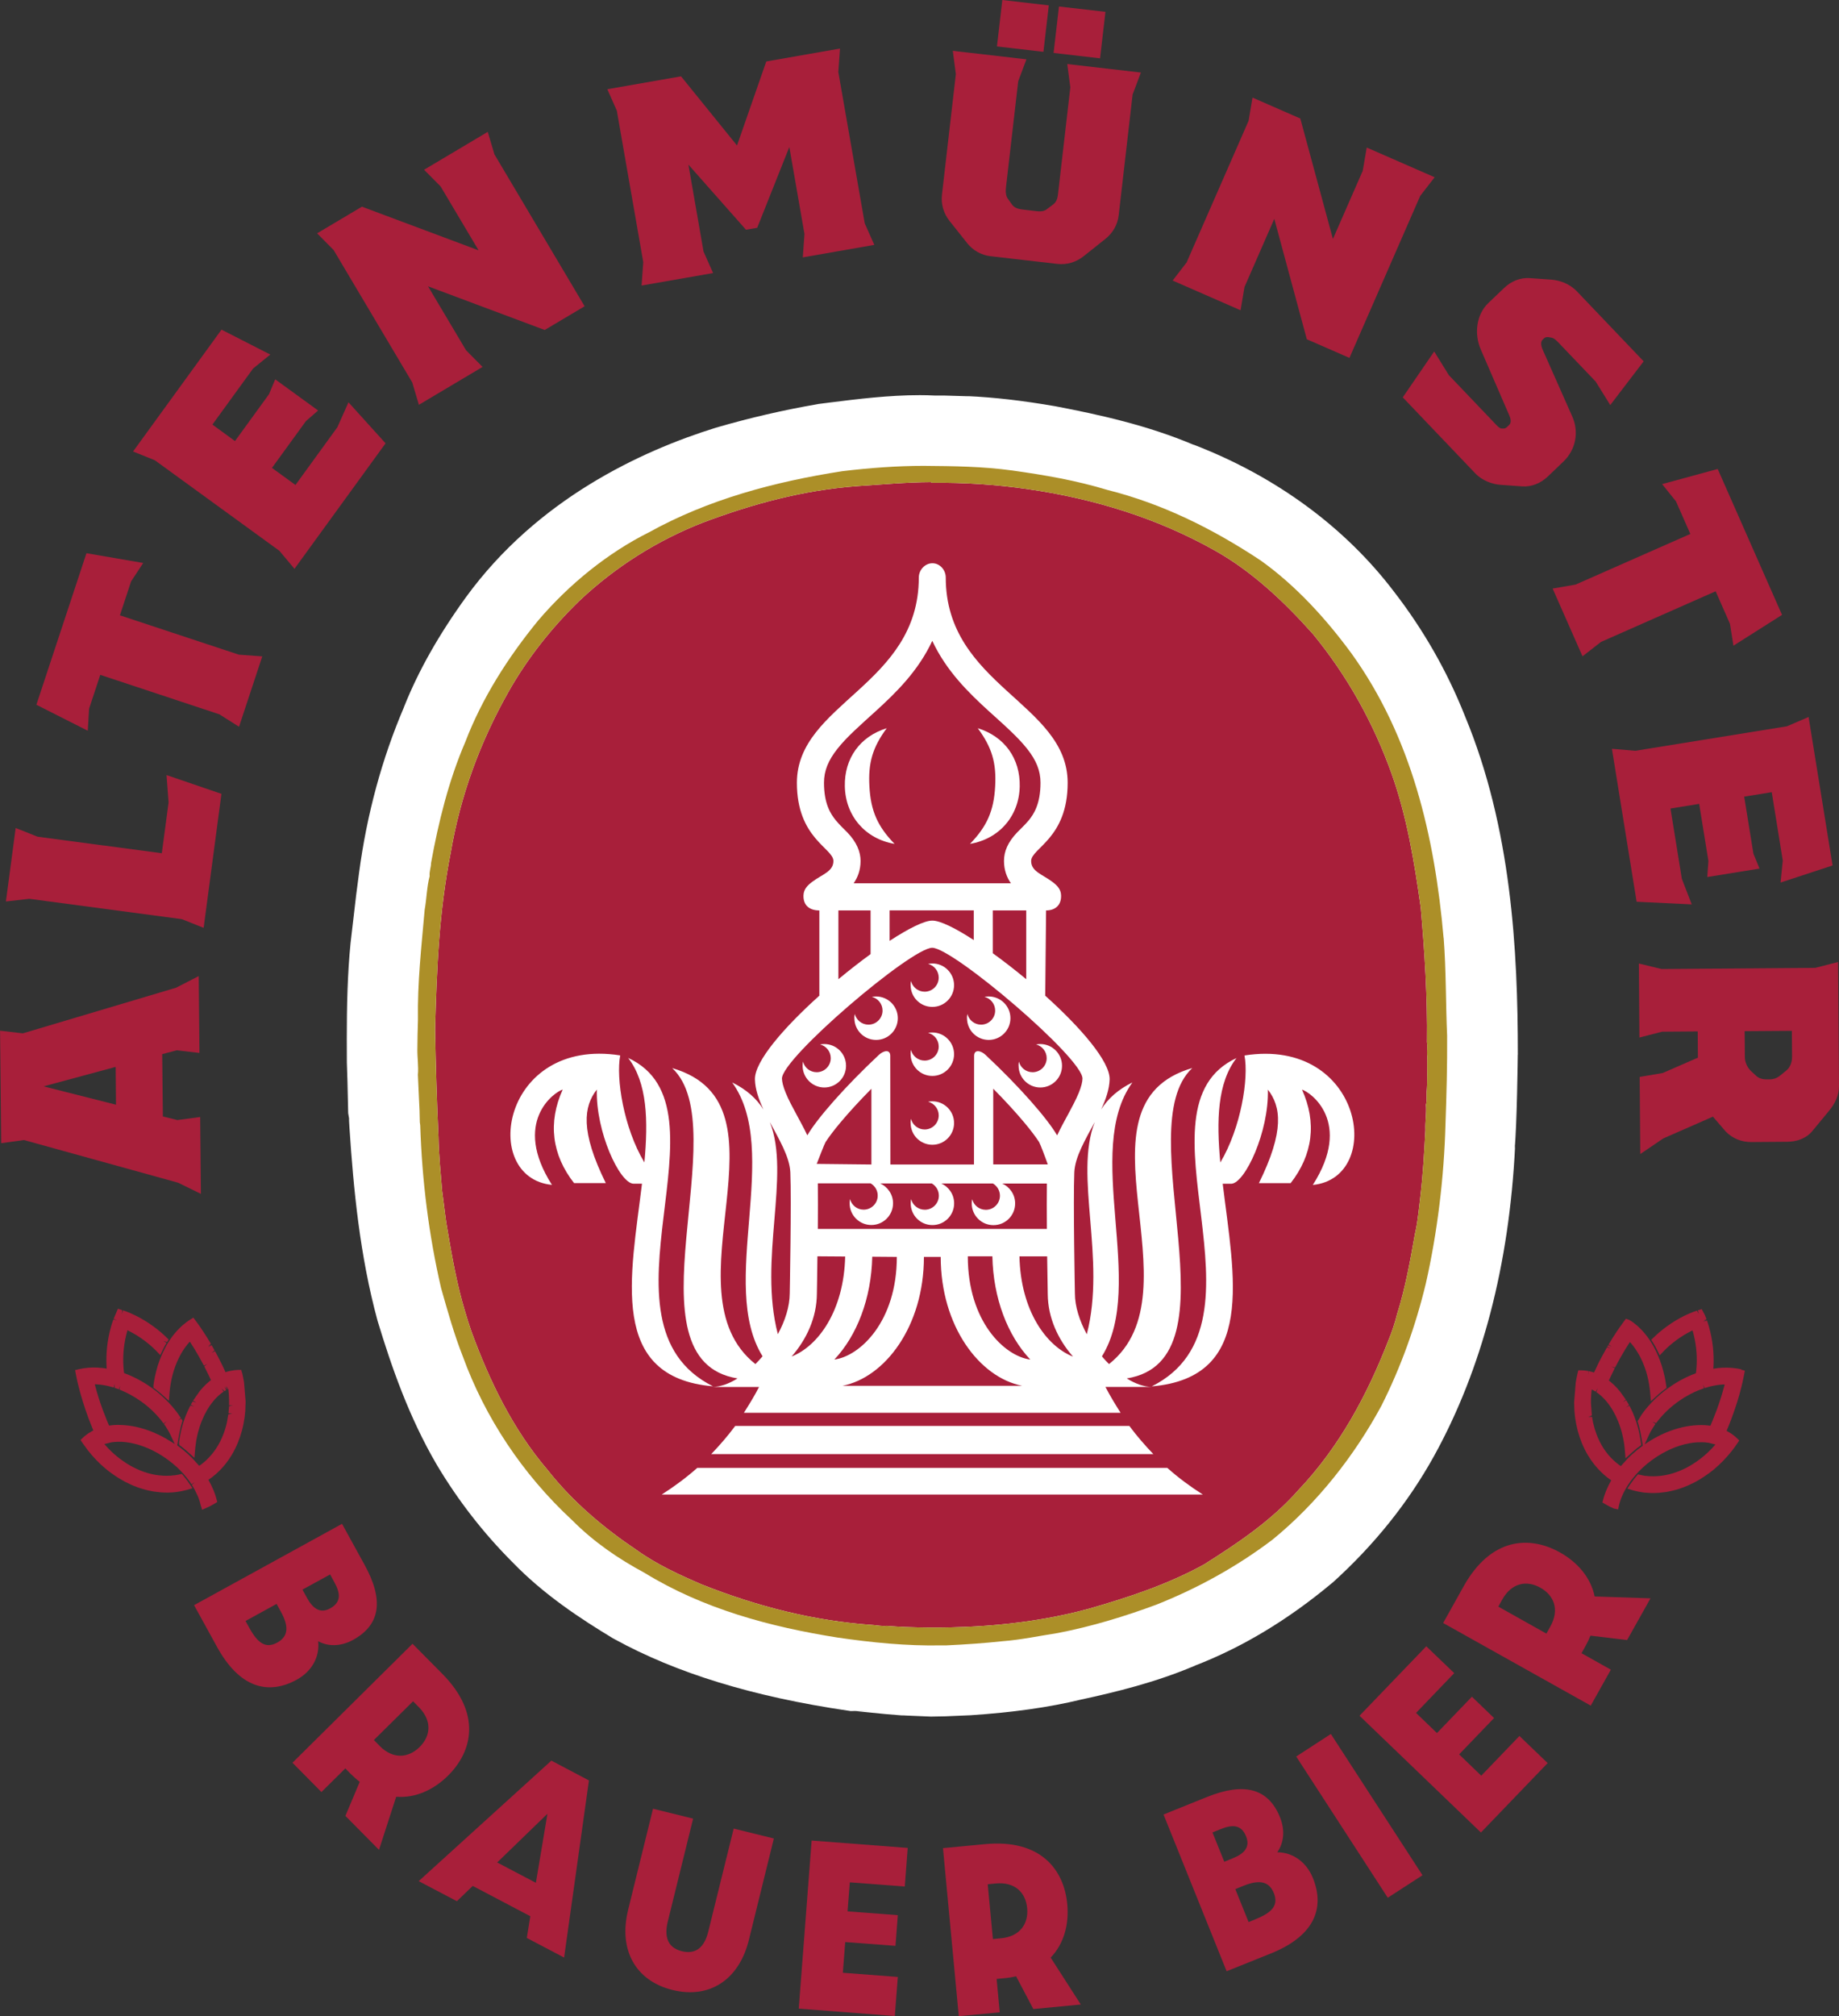
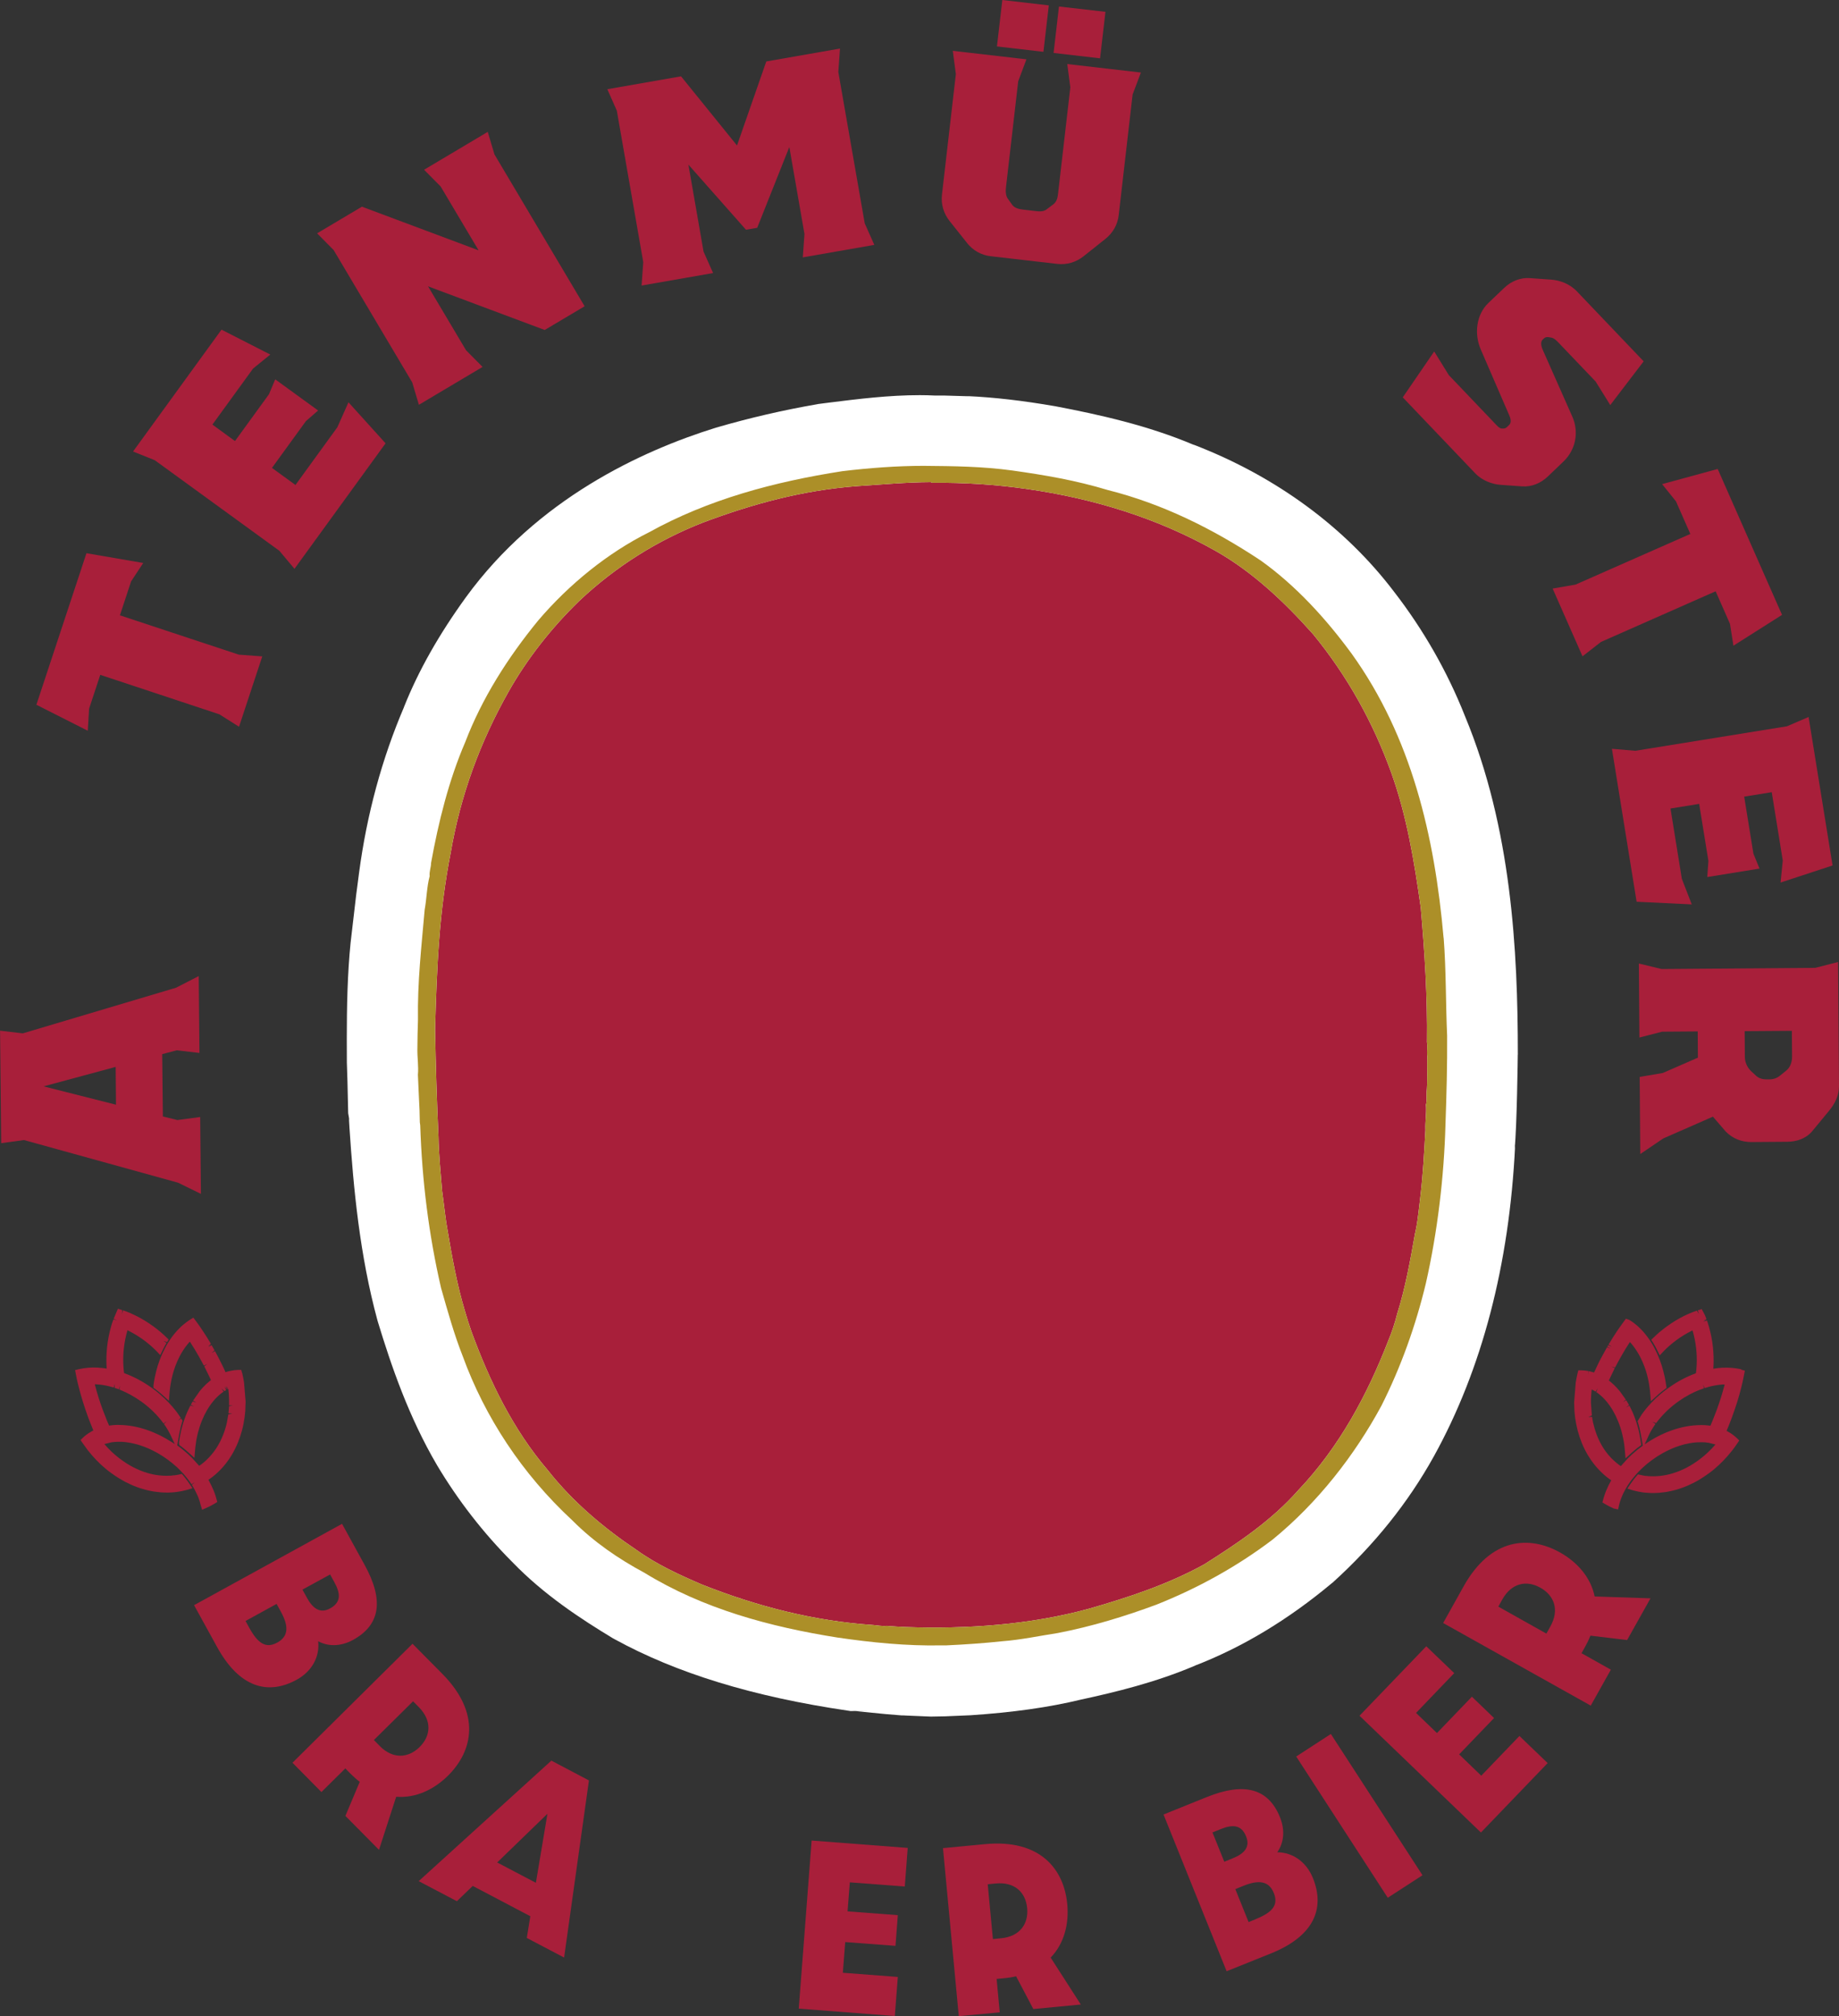
<svg xmlns="http://www.w3.org/2000/svg" id="Ebene_1" version="1.1" viewBox="0 0 276.97 303.49">
  <rect x="0" y="0" width="276.97" height="303.49" fill="#333333" stroke="none" />
  <defs>
    <style>
      .st0 {
        fill: #a81f3a;
      }

      .st1 {
        fill: #ac8f28;
      }

      .st2 {
        fill: #fff;
      }
    </style>
  </defs>
  <path class="st0" d="M30.04,158.49l-3.43-.4-2.18.58.1,9.38,2.19.54,3.43-.46.11,11.57-3.44-1.68-23.21-6.42-3.43.47-.17-16.93,3.43.4,23.08-6.87,3.41-1.75.11,11.57ZM17.42,160.59l-10.86,2.93,10.91,2.76-.05-5.7Z" />
-   <path class="st0" d="M25.07,116.66l8.28,2.83-2.68,20.17-3.29-1.31-22.97-3.06-3.52.4,1.47-11.06,3.29,1.31,18.72,2.49,1.02-7.65-.31-4.11Z" />
-   <path class="st0" d="M33.01,107.51l-17.91-5.93-1.68,5.09-.2,3.32-7.74-3.91,7.54-22.81,8.55,1.47-1.83,2.78-1.68,5.1,17.91,5.92,3.53.26-3.5,10.59-2.99-1.89Z" />
+   <path class="st0" d="M33.01,107.51l-17.91-5.93-1.68,5.09-.2,3.32-7.74-3.91,7.54-22.81,8.55,1.47-1.83,2.78-1.68,5.1,17.91,5.92,3.53.26-3.5,10.59-2.99-1.89" />
  <path class="st0" d="M52.48,60.55l5.59,6.18-13.72,18.89-2.27-2.71-18.76-13.63-3.28-1.32,13.32-18.34,7.35,3.75-2.59,2.1-6.13,8.44,3.4,2.48,5.12-7.05.94-2.24,6.46,4.69-1.83,1.59-5.12,7.05,3.54,2.57,6.31-8.69,1.68-3.77Z" />
  <path class="st0" d="M62.08,57.55l-11.83-19.91-2.49-2.52,6.75-4.01,17.57,6.57-5.72-9.62-2.49-2.51,9.59-5.7,1.01,3.39,13.58,22.86-6.01,3.57-17.57-6.57,5.72,9.62,2.49,2.51-9.59,5.7-1.01-3.39Z" />
  <path class="st0" d="M130.24,33.63l1.44,3.23-10.77,1.88.25-3.52-2.28-13.09-4.84,12.16-1.69.29-8.67-9.8,2.28,13.09,1.44,3.23-10.77,1.88.25-3.52-3.98-22.8-1.43-3.23,11.1-1.94,8.43,10.41,4.41-12.65,11.1-1.94-.25,3.53,3.98,22.8Z" />
  <path class="st0" d="M145.62,36.54l-2.61-3.28c-.9-1.14-1.31-2.53-1.14-3.98l2.09-18.12-.46-3.51,11.09,1.28-1.24,3.31-1.84,15.95c-.08.64-.03,1.34.31,1.76l.67.94c.42.48,1.05.6,1.7.67l1.79.21c.55.07,1.24.1,1.68-.28l1-.75c.52-.41.63-1.01.7-1.64l1.84-15.95-.46-3.51,11.09,1.28-1.25,3.31-2.09,18.13c-.16,1.45-.88,2.71-2.02,3.61l-3.28,2.61c-1.14.9-2.53,1.31-3.98,1.14l-9.98-1.15c-1.45-.16-2.71-.88-3.61-2.02ZM157.96.81l-.81,6.99-7-.81.81-6.99,7,.81ZM166.49,1.79l-.81,6.99-7-.81.81-6.99,7,.8Z" />
-   <path class="st0" d="M178.75,39.42l9.3-21.24.59-3.49,7.2,3.15,4.91,18.13,4.49-10.26.6-3.5,10.23,4.47-2.17,2.8-10.66,24.39-6.42-2.8-4.9-18.13-4.49,10.27-.59,3.49-10.23-4.47,2.16-2.8Z" />
  <path class="st0" d="M216.02,52.93l2.19,3.54,7.13,7.47c.3.31.53.55.84.56h.3c.18.01.37-.1.55-.28l.25-.24c.25-.24.38-.66.03-1.46l-4.32-9.98c-.95-2.24-.7-5.14,1.18-6.94l2.36-2.25c1.08-1.04,2.46-1.58,3.85-1.49l3.24.23c1.27.09,2.77.61,3.87,1.76l10.06,10.54-5.03,6.58-2.2-3.54-5.15-5.39c-.51-.53-1.03-1.15-1.52-1.22l-.42-.07c-.27-.04-.51.01-.7.19l-.19.18c-.25.24-.35.75.03,1.58l4.41,9.95c1.07,2.36.55,5.04-1.31,6.82l-2.35,2.25c-1.09,1.04-2.46,1.58-3.85,1.49l-3.24-.23c-1.27-.09-2.78-.61-3.87-1.76l-10.89-11.41,4.73-6.9Z" />
  <path class="st0" d="M237.32,87.98l17.26-7.61-2.16-4.9-2.09-2.6,8.37-2.28,9.69,21.96-7.32,4.64-.52-3.29-2.16-4.9-17.26,7.62-2.79,2.17-4.5-10.2,3.48-.6Z" />
  <path class="st0" d="M254.81,136.13l-8.32-.4-3.72-23.02,3.52.3,22.85-3.69,3.25-1.4,3.61,22.35-7.83,2.57.33-3.31-1.66-10.29-4.15.67,1.39,8.59.92,2.24-7.87,1.27.17-2.42-1.39-8.59-4.32.7,1.71,10.58,1.49,3.84Z" />
  <path class="st0" d="M247.04,173.72l-.09-11.62,3.47-.59,5.3-2.31-.03-3.95-5.36.04-3.42.88-.08-11.14,3.43.83,23.14-.18,3.43-.88.14,18.65c.01,1.46-.62,2.7-1.56,3.82l-2.46,2.98c-.93,1.12-2.35,1.61-3.8,1.61l-5.4.04c-1.46.01-2.79-.53-3.82-1.56l-1.95-2.26-7.48,3.28-3.45,2.34ZM262.76,155.2l.03,3.86c0,.81.35,1.59.91,2.14l.82.76c.43.38.99.51,1.55.51h.42c.51,0,1.03-.14,1.5-.49l1.02-.82c.64-.52.9-1.33.89-2.15l-.03-3.85-7.11.05Z" />
  <path class="st0" d="M222.13,139.69c-1.46-16.75-5.29-32.93-15.05-46.52-4.16-5.67-9.11-11.11-14.87-15.24-7.8-5.17-16.05-9.27-25.07-11.54-5.27-1.59-10.14-2.42-15.57-3.19-4.97-.68-9.53-.72-14.56-.76-4.33,0-8.92.35-13.28.87-11.16,1.74-21.94,4.61-31.67,10.01-6.7,3.34-13.02,8.44-18.11,14.4-5,6.1-9.22,12.77-11.96,19.91-2.7,6.25-4.38,13.06-5.59,19.78,0,.73-.32,1.39-.23,2.15-.47,1.72-.49,3.72-.81,5.48-.54,6.09-1.2,11.87-1.1,18.02-.05,1.55-.1,3.19-.1,4.86-.02,1.25.22,2.83.09,4.13.07,1.93.19,3.95.27,5.92v.11l.04,1.75.07.49c.3,9.04,1.39,17.88,3.42,26.62,1.08,3.77,2.12,7.53,3.54,11.14,3.62,9.94,9.73,19.27,17.94,26.86,3.53,3.56,7.58,6.31,11.8,8.58,9.58,5.89,20.56,8.86,31.66,10.61,5.44.8,11.24,1.39,17,1.27h.79c3.03-.14,6.18-.35,9.12-.67,3.12-.24,6.06-.88,9.1-1.35,5.52-1.07,10.91-2.7,16.13-4.64,6.67-2.65,13.1-6.17,18.99-10.63,7.41-6.05,13.47-13.83,17.83-21.92,3.19-6.33,5.59-13.06,7.26-19.97,1.92-8.43,2.98-17.46,3.22-26.02.17-4.85.31-9.81.27-14.53-.24-5.19-.15-10.6-.57-15.98Z" />
  <path class="st2" d="M228.6,158.74c0-15.69-.95-34.09-7.97-50.97-2.64-6.67-6.25-12.99-10.68-18.71-7.36-9.69-17.78-17.35-30.11-22.1h0-.01s-.03,0-.03,0h0s-.12-.05-.12-.05h-.01c-6.85-2.88-14.01-4.48-20.72-5.76-4.99-.86-9.18-1.34-13.28-1.53h-.05l.41.03-3.74-.11h-1.43c-.79-.04-1.56-.06-2.34-.06-4.67,0-9.26.57-13.72,1.13l-1.56.2-.14.03c-5.14.89-10.13,2.04-15.26,3.53-11.3,3.51-26.9,10.74-37.67,25.53-4.11,5.68-7.15,11.07-9.31,16.48l-.04.11.02-.04c-3.31,7.73-5.59,16.11-6.76,24.91l-.44,3.37-.84,7.2c-.47,4.67-.57,9.6-.57,14.38,0,1.22,0,2.44.01,3.62l.09,2.85.11,4.78.19,1.12-.06-.34v.35s.06,1.03.06,1.03c.61,9.23,1.55,19.23,4.23,29.07l.05.17c2,6.57,4.62,14.27,8.91,21.58,3.19,5.34,6.98,10.21,11.3,14.54,4.8,4.98,10.37,8.6,15.18,11.51l.1.05.1.06c9.38,5.15,20.91,8.69,35.23,10.79l.39.06.9-.02c.74.01,1.66.02,1.66.02h-1.89s4.66.46,4.66.46l2.33.19h.24s.59.03.59.03l3.58.15,2.16-.04,3.8-.16c6.34-.42,11.79-1.18,16.62-2.35,5.18-1.12,11.26-2.59,17.12-5.08l-.08.04.21-.09-.11.03c7.14-2.74,14.07-6.91,20.63-12.39l.09-.07.09-.07c6.25-5.65,11.37-12.03,15.23-18.99,7.25-13.1,11.37-28.84,12.24-46.75l-.07.42c.34-3.25.47-13.88.47-14.11v-.02ZM214.96,158.92c-.05,1.71.07,3.82-.11,5.64,0,.53.06,1.16-.09,1.73.11,1.31-.14,2.49-.08,3.81-.2,3.48-.35,6.52-.75,9.91-.22,1.68-.35,3.45-.7,5.13l-.12.55c-.72,4.07-1.45,8.16-2.68,12.06-.33,1.35-.81,2.77-1.33,4.02-3.15,8.11-7.34,15.98-13.57,22.54-4.09,4.63-9.17,8-14.19,11.17-5.47,3.01-11.34,4.95-17.39,6.68-8.82,2.4-18.3,3.07-27.59,2.74-.88-.05-1.9-.09-2.81-.18-.67.09-1.49-.09-2.12-.13-8.91-.6-17.54-2.84-25.74-6.1-3.39-1.46-6.78-3-9.85-5.21-4.82-3.23-9.57-7.21-13.28-11.92-5.36-6.25-8.83-13.51-11.58-21-.36-1.04-.67-2.04-.98-3.1-1.15-3.81-1.91-8.04-2.57-11.94-.33-1.72-.49-3.52-.74-5.29l-.1-.75c-.22-2.69-.5-5.5-.55-8.2-.25-5.25-.42-10.74-.51-16.13.25-9.31.61-17.76,2.35-26.6,1.48-8.69,4.47-16.73,8.72-24.25,2.79-4.93,6.45-9.59,10.65-13.66,5.55-5.23,11.86-9.14,18.61-11.78,7.43-2.79,15-4.87,23.25-5.49,3.74-.24,7.31-.58,11.08-.6l.21.1c4.81-.05,9.62.26,14.38.95,9.99,1.43,19.61,4.39,28.33,9.32,5.49,3.11,10.3,7.62,14.64,12.5,5.23,6.37,9.09,13.4,11.78,20.85,2.34,6.49,3.46,13.3,4.45,20.33.56,6.44,1.03,13.52.93,20.24.1.7-.02,1.4.03,2.04Z" />
  <path class="st1" d="M217.42,141.2c-1.35-15.41-4.86-30.3-13.85-42.81-3.83-5.22-8.38-10.23-13.69-14.02-7.18-4.76-14.76-8.53-23.07-10.62-4.85-1.46-9.33-2.22-14.33-2.93-4.57-.62-8.77-.66-13.39-.7-3.99,0-8.21.32-12.22.8-10.27,1.6-20.19,4.25-29.14,9.21-6.16,3.07-11.98,7.77-16.66,13.25-4.6,5.61-8.49,11.75-11,18.32-2.48,5.75-4.03,12.02-5.15,18.2,0,.67-.29,1.28-.21,1.98-.43,1.58-.45,3.42-.75,5.04-.49,5.6-1.1,10.92-1.01,16.58-.04,1.43-.09,2.94-.09,4.47-.02,1.15.2,2.6.08,3.8.07,1.78.17,3.64.25,5.45v.1l.04,1.61.06.45c.27,8.32,1.28,16.45,3.14,24.5.99,3.47,1.95,6.93,3.26,10.25,3.33,9.15,8.95,17.73,16.5,24.71,3.25,3.27,6.98,5.81,10.86,7.89,8.82,5.42,18.92,8.15,29.13,9.76,5.01.73,10.34,1.28,15.64,1.17h.73c2.79-.13,5.69-.33,8.4-.62,2.87-.22,5.58-.81,8.38-1.24,5.08-.98,10.04-2.49,14.84-4.27,6.14-2.44,12.05-5.67,17.48-9.78,6.82-5.56,12.39-12.73,16.41-20.17,2.93-5.82,5.15-12.02,6.68-18.38,1.76-7.76,2.75-16.07,2.96-23.94.16-4.46.28-9.03.25-13.37-.22-4.78-.14-9.76-.52-14.7ZM214.96,158.92c-.05,1.71.07,3.82-.11,5.64,0,.53.06,1.16-.09,1.73.11,1.31-.14,2.49-.08,3.81-.2,3.48-.35,6.52-.75,9.91-.22,1.68-.35,3.45-.7,5.13l-.12.55c-.72,4.07-1.45,8.16-2.68,12.06-.33,1.35-.81,2.77-1.33,4.02-3.15,8.11-7.34,15.98-13.57,22.54-4.09,4.63-9.17,8-14.19,11.17-5.47,3.01-11.34,4.95-17.39,6.68-8.82,2.4-18.3,3.07-27.59,2.74-.88-.05-1.9-.09-2.81-.18-.67.09-1.49-.09-2.12-.13-8.91-.6-17.54-2.84-25.74-6.1-3.39-1.46-6.78-3-9.85-5.21-4.82-3.23-9.57-7.21-13.28-11.92-5.36-6.25-8.83-13.51-11.58-21-.36-1.04-.67-2.04-.98-3.1-1.15-3.81-1.91-8.04-2.57-11.94-.33-1.72-.49-3.52-.74-5.29l-.1-.75c-.22-2.69-.5-5.5-.55-8.2-.25-5.25-.42-10.74-.51-16.13.25-9.31.61-17.76,2.35-26.6,1.48-8.69,4.47-16.73,8.72-24.25,2.79-4.93,6.45-9.59,10.65-13.66,5.55-5.23,11.86-9.14,18.61-11.78,7.43-2.79,15-4.87,23.25-5.49,3.74-.24,7.31-.58,11.08-.6l.21.1c4.81-.05,9.62.26,14.38.95,9.99,1.43,19.61,4.39,28.33,9.32,5.49,3.11,10.3,7.62,14.64,12.5,5.23,6.37,9.09,13.4,11.78,20.85,2.34,6.49,3.46,13.3,4.45,20.33.56,6.44,1.03,13.52.93,20.24.1.7-.02,1.4.03,2.04Z" />
-   <path class="st2" d="M186.25,159.23c-2.92,3.73-3.05,9.47-2.46,15.75,3.11-5.2,4.3-12.68,3.64-16.11,17.87-2.8,21.2,18.41,10.29,19.49,6.05-9.47-.36-13.99-1.63-14.35,2.26,4.96,1.62,9.83-1.71,14.08h-4.78c3.88-7.85,3.33-11.55,1.35-14.08.18,6.31-3.43,14.08-5.5,14.17h-1.3c1.68,13.91,5.14,29.15-10.69,30.5,19.13-9.57-3.52-41.95,12.81-49.44ZM119.21,204.19c4.04-1.58,7.89-6.92,8.08-15.06l-4.18-.03c-.03,2.92-.07,5.23-.08,5.61-.02,3.62-1.55,6.89-3.82,9.49ZM131.37,189.16c-.14,6.32-2.32,11.9-5.71,15.48,3.86-.51,9.41-5.72,9.41-15.45l-3.7-.03ZM123.01,175.19l8.23.09v-11.4c-1.81,1.83-3.41,3.58-4.69,5.11-.93,1.11-1.68,2.1-2.21,2.91-.16.25-.96,2.34-1.34,3.3ZM159.22,170.89c.49-1.04,1.07-2.12,1.66-3.19.57-1.06,1.15-2.13,1.59-3.2.39-.96.55-1.65.56-2.14.09-3.05-19.47-19.7-22.63-19.7s-22.71,16.65-22.63,19.7c.02.49.17,1.18.57,2.14.43,1.07,1.02,2.14,1.59,3.2.58,1.08,1.17,2.15,1.66,3.19,1.49-2.55,5.65-7.31,10.78-12.11.7-.65,1.67-.86,1.71.09l.02,16.41h12.59l.02-16.41c.05-.95,1.02-.74,1.72-.09,5.13,4.8,9.29,9.56,10.78,12.11ZM157.81,175.28c-.36-1.04-1.16-3.14-1.32-3.39-.53-.81-1.28-1.8-2.21-2.91-1.28-1.53-2.88-3.28-4.69-5.11v11.4h8.22ZM157.67,185.01c-.02-2.49-.03-4.99,0-6.86h-6.73c1.15.51,1.95,1.66,1.95,2.99,0,1.81-1.46,3.27-3.27,3.27s-3.27-1.46-3.27-3.27c0-.22.03-.43.07-.64.23.92,1.06,1.6,2.06,1.6,1.17,0,2.12-.95,2.12-2.12,0-.79-.43-1.47-1.06-1.84h-7.78c1.15.51,1.94,1.66,1.94,2.99,0,1.81-1.46,3.27-3.27,3.27s-3.27-1.46-3.27-3.27c0-.22.02-.43.06-.64.23.92,1.07,1.6,2.06,1.6,1.17,0,2.12-.95,2.12-2.12,0-.79-.43-1.47-1.07-1.84h-7.78c1.15.51,1.95,1.66,1.95,2.99,0,1.81-1.47,3.27-3.27,3.27s-3.27-1.46-3.27-3.27c0-.22.02-.43.06-.64.23.92,1.06,1.6,2.05,1.6,1.17,0,2.12-.95,2.12-2.12,0-.79-.43-1.47-1.07-1.84h-7.95c.03,1.87.02,4.37,0,6.86h34.51ZM153.54,189.1c.17,8.16,4.03,13.51,8.07,15.1-2.26-2.58-3.78-5.83-3.81-9.42,0,0-.05-2.48-.09-5.67h-4.17ZM155.17,204.64c-3.4-3.59-5.58-9.2-5.71-15.54h-3.7c0,9.82,5.54,15.04,9.41,15.54ZM152.25,132.95c-.59-.85-1.04-1.95-1.04-3.36s.56-2.81,1.99-4.3c.46-.49,1.09-1.04,1.71-1.78.83-1,1.8-2.56,1.8-5.69,0-1.82-.65-3.38-1.99-5.08-.69-.88-1.54-1.77-2.55-2.73-1.05-1.01-2.18-2-3.31-3.03-2.94-2.68-6.33-5.97-8.45-10.52-2.12,4.55-5.51,7.84-8.45,10.52-1.13,1.03-2.25,2.02-3.31,3.03-1.01.96-1.86,1.85-2.55,2.73-1.34,1.7-2,3.26-2,5.08,0,3.13.97,4.68,1.81,5.69.61.74,1.24,1.3,1.7,1.78,1.44,1.49,2,2.96,2,4.3,0,1.41-.45,2.51-1.04,3.36h23.68ZM131.12,143.61v-6.57h-4.85v10.35c1.63-1.35,3.27-2.63,4.85-3.78ZM146.66,141.5v-4.47h-12.68v4.59c2.85-1.86,5.22-3.05,6.43-3.05s3.48,1.13,6.25,2.93ZM154.56,147.39v-10.35h-5.04v6.44c1.64,1.18,3.35,2.51,5.04,3.91ZM126.89,208.59h27.05c-6.41-1.26-12.26-8.96-12.26-19.4h-2.53c0,10.44-5.86,18.14-12.26,19.4ZM115.95,168.89c3.16,8.03-1.75,20.6,1.2,31.93,1.1-2.02,1.78-4.16,1.79-6.13,0,0,.27-13.98.09-18.22-.1-2.34-1.68-4.94-3.08-7.58ZM163.68,200.83c2.95-11.33-1.96-23.9,1.2-31.94-1.41,2.64-2.98,5.23-3.08,7.58-.18,4.24.09,18.22.09,18.22,0,1.97.7,4.12,1.79,6.14ZM170.55,162.93c-7.47,10.31,2.13,30.45-4.59,41.23.34.41.7.8,1.07,1.16,13.83-10.97-6.38-39.07,12.54-44.56-9.71,9.05,7.37,43.98-9.87,46.72,1.29.8,2.6,1.28,3.81,1.28h-7.02c.69,1.34,1.49,2.64,2.28,3.89h-56.73c.79-1.25,1.6-2.55,2.28-3.88h-7.03c1.21-.02,2.51-.49,3.79-1.29-17.19-2.76-.14-37.67-9.84-46.71,18.91,5.49-1.28,33.57,12.53,44.55.37-.37.73-.76,1.08-1.17-6.71-10.78,2.89-30.91-4.58-41.22,2.16,1.06,3.67,2.43,4.71,4.06-.71-1.51-1.24-3.03-1.28-4.5-.08-2.72,4.36-7.82,9.7-12.62v-12.83c-1.38,0-2.43-.67-2.39-2.25.03-.92.56-1.49,1.32-2.06,1.52-1.14,3.19-1.55,3.19-3.13,0-1.94-5.5-3.39-5.5-11.77,0-12,18.36-14.66,18.36-30.9,0-1.13.92-2.15,2.05-2.15s2.01,1.02,2.01,2.15c0,16.24,18.36,18.9,18.36,30.9,0,8.39-5.5,9.83-5.5,11.77,0,1.58,1.67,1.99,3.19,3.13.76.57,1.3,1.14,1.32,2.06.04,1.58-1.01,2.25-2.26,2.25l-.13,12.83c5.34,4.8,9.78,9.91,9.7,12.62-.05,1.48-.57,2.99-1.28,4.5,1.04-1.63,2.55-3,4.71-4.06ZM127.24,118.36c-.09-4.21,2.29-7.51,6.31-8.75-2.12,2.87-2.81,5.2-2.61,8.75.2,3.68,1.22,6.02,3.79,8.66-4.4-.74-7.4-4.2-7.49-8.66ZM153.58,118.36c-.09,4.46-3.08,7.92-7.49,8.66,2.57-2.65,3.59-4.98,3.79-8.66.2-3.56-.5-5.88-2.62-8.75,4.03,1.25,6.4,4.55,6.32,8.75ZM137.14,148.3c0-.22.02-.43.06-.64.23.92,1.07,1.61,2.06,1.61,1.17,0,2.12-.95,2.12-2.12,0-.99-.68-1.83-1.6-2.06.21-.04.42-.07.64-.07,1.81,0,3.27,1.47,3.27,3.27s-1.46,3.27-3.27,3.27-3.27-1.46-3.27-3.27ZM128.67,153.26c0-.21.02-.43.07-.64.23.92,1.06,1.61,2.06,1.61,1.17,0,2.12-.95,2.12-2.12,0-.99-.68-1.83-1.61-2.06.21-.04.42-.06.64-.06,1.81,0,3.27,1.47,3.27,3.27s-1.46,3.27-3.27,3.27-3.27-1.46-3.27-3.27ZM145.63,153.26c0-.21.02-.43.07-.64.23.92,1.06,1.61,2.06,1.61,1.17,0,2.12-.95,2.12-2.12,0-.99-.68-1.83-1.61-2.06.21-.04.43-.06.64-.06,1.81,0,3.27,1.47,3.27,3.27s-1.47,3.27-3.27,3.27-3.27-1.46-3.27-3.27ZM137.14,158.67c0-.22.02-.43.06-.64.23.92,1.07,1.61,2.06,1.61,1.17,0,2.12-.95,2.12-2.12,0-.99-.68-1.82-1.6-2.05.21-.04.42-.06.64-.06,1.81,0,3.27,1.47,3.27,3.27s-1.46,3.27-3.27,3.27-3.27-1.47-3.27-3.27ZM137.14,169.05c0-.22.02-.43.06-.65.23.92,1.07,1.61,2.06,1.61,1.17,0,2.12-.95,2.12-2.12,0-.99-.68-1.82-1.6-2.06.21-.04.42-.06.64-.06,1.81,0,3.27,1.46,3.27,3.27s-1.46,3.27-3.27,3.27-3.27-1.46-3.27-3.27ZM153.4,160.43c0-.22.02-.44.06-.64.23.92,1.06,1.6,2.06,1.6,1.17,0,2.12-.95,2.12-2.12,0-.99-.68-1.82-1.6-2.06.21-.04.42-.06.64-.06,1.81,0,3.27,1.46,3.27,3.27s-1.47,3.27-3.27,3.27-3.27-1.47-3.27-3.27ZM120.88,160.43c0-.22.02-.44.06-.64.23.92,1.06,1.6,2.06,1.6,1.17,0,2.12-.95,2.12-2.12,0-.99-.68-1.82-1.61-2.06.21-.04.43-.06.64-.06,1.81,0,3.27,1.46,3.27,3.27s-1.47,3.27-3.27,3.27-3.27-1.47-3.27-3.27ZM173.7,218.87h-66.58c1.27-1.33,2.51-2.75,3.61-4.24h59.36c1.1,1.49,2.34,2.91,3.61,4.24ZM181.16,224.96h-81.5c1.88-1.2,3.69-2.54,5.35-4.01h70.8c1.66,1.48,3.47,2.82,5.35,4.01ZM94.58,159.23c16.33,7.49-6.32,39.88,12.81,49.44-15.84-1.35-12.38-16.59-10.7-30.5h-1.3c-2.08-.09-5.68-7.85-5.5-14.17-1.98,2.53-2.53,6.22,1.35,14.08h-4.78c-3.33-4.24-3.97-9.11-1.71-14.08-1.26.36-7.67,4.87-1.62,14.35-10.92-1.08-7.58-22.29,10.28-19.49-.66,3.44.52,10.91,3.64,16.11.59-6.27.45-12.02-2.46-15.75Z" />
  <path class="st0" d="M51.51,229.36l3.41,6.2c2.91,5.29,2.38,9-1.73,11.27-1.92,1.05-3.82,1-5.27.21.26,2.39-.99,4.56-3.23,5.79-4.41,2.42-8.69,1.11-12.01-4.95l-3.45-6.27,22.28-12.24ZM37.53,244.99c1.28,2.33,2.48,3.21,4.23,2.25,1.73-.95,1.72-2.5.55-4.63l-.65-1.19-4.68,2.57.55,1ZM46.21,240.47c.93,1.7,2.04,2.44,3.52,1.62,1.63-.9,1.59-2.18.64-3.91l-.65-1.19-4.17,2.28.66,1.19Z" />
  <path class="st0" d="M62.14,247.43l4.47,4.51c5.9,5.96,4.61,11.62.86,15.34-2.13,2.1-4.88,3.4-7.8,3.17l-2.59,7.99-5.06-5.11,2.16-5.13c-.48-.36-.96-.79-1.44-1.27l-.73-.75-3.6,3.56-4.36-4.41,18.07-17.9ZM57.18,262.8c2.02,2.04,4.33,1.83,6.02.16,1.71-1.7,1.87-3.98-.12-6l-.87-.88-5.9,5.83.87.88Z" />
  <path class="st0" d="M63.07,283.14l19.97-18.13,5.66,2.98-3.74,26.66-5.62-2.95.53-3.27-8.67-4.56-2.39,2.3-5.75-3.02ZM80.71,283.4l1.74-10.39-7.57,7.33,5.83,3.06Z" />
-   <path class="st0" d="M94.59,287.51l3.76-15.26,6.04,1.49-3.81,15.47c-.51,2.07-.21,3.92,2.13,4.49,2.34.57,3.47-.92,3.97-2.99l3.82-15.47,6.05,1.49-3.76,15.26c-1.47,5.96-5.88,8.93-11.51,7.54-5.62-1.39-8.15-6.1-6.68-12.03Z" />
  <path class="st0" d="M122.24,277.04l14.47,1.11-.44,5.81-8.28-.63-.34,4.37,7.57.57-.35,4.62-7.57-.57-.36,4.62,8.28.63-.45,5.88-14.47-1.11,1.94-25.3Z" />
  <path class="st0" d="M142.03,278.18l6.32-.6c8.35-.79,11.9,3.8,12.39,9.04.28,2.98-.47,5.92-2.5,8.04l4.54,7.06-7.15.68-2.6-4.93c-.57.14-1.21.24-1.89.3l-1.04.1.47,5.03-6.17.57-2.38-25.3ZM150.76,291.75c2.85-.27,4.16-2.18,3.94-4.54-.23-2.39-1.89-3.97-4.71-3.71l-1.23.12.78,8.25,1.22-.12Z" />
  <path class="st0" d="M175.24,273.12l6.55-2.64c5.62-2.26,9.24-1.29,10.99,3.06.82,2.03.54,3.91-.41,5.26,2.41.03,4.41,1.52,5.37,3.89,1.88,4.67.07,8.77-6.35,11.35l-6.65,2.67-9.51-23.61ZM185.65,279.72c1.81-.73,2.66-1.74,2.02-3.31-.69-1.72-1.97-1.84-3.8-1.1l-1.26.51,1.78,4.41,1.26-.51ZM189.11,288.87c2.46-.99,3.49-2.07,2.74-3.93-.74-1.83-2.27-2.01-4.54-1.1l-1.26.51,2,4.96,1.06-.43Z" />
  <path class="st0" d="M195.22,264.39l5.22-3.39,13.8,21.26-5.23,3.39-13.79-21.26Z" />
  <path class="st0" d="M204.76,258.25l10.05-10.45,4.21,4.04-5.75,5.99,3.15,3.03,5.26-5.47,3.34,3.21-5.26,5.47,3.33,3.21,5.75-5.98,4.25,4.08-10.05,10.45-18.28-17.57Z" />
  <path class="st0" d="M217.35,244.3l3.1-5.55c4.1-7.32,9.9-7.65,14.51-5.07,2.61,1.46,4.62,3.75,5.21,6.62l8.41.28-3.52,6.28-5.53-.66c-.21.55-.5,1.14-.83,1.73l-.51.91,4.42,2.48-3.03,5.41-22.22-12.43ZM233.5,244.81c1.4-2.5.57-4.67-1.51-5.83-2.1-1.18-4.34-.7-5.73,1.77l-.6,1.08,7.24,4.06.6-1.08Z" />
  <g>
    <path class="st0" d="M36.45,206.65l-.11-.45h-.46c-.37.01-.74.05-1.11.13l-.1.02c-.1.02-.2.05-.34.08-.12.03-.25.07-.37.11-.04-.08-.07-.16-.11-.25l-.32-.69c-.2-.42-.41-.83-.66-1.31l-.49-.92-.51.28.44-.4-.44-.77-.49.3h0l.44-.4-.5.29.44-.4-.11-.19c-.35-.58-.71-1.16-1.08-1.71l-.32-.48c-.24-.36-.49-.71-.75-1.05l-.38-.51-.45.28c-.1.06-.19.12-.28.18-.11.07-.22.15-.33.24l-.56.45c-.09.08-.17.16-.26.23-.32.3-.64.64-1.01,1.09-.41.51-.8,1.08-1.15,1.69l-.19.35c-.15.28-.29.57-.44.89l-.09.21c-.45,1.03-.79,2.14-1.03,3.29-.09.42-.16.85-.22,1.28v.38s.28.2.28.2c.31.23.6.47.89.72l1.16,1.04.09-1.17c.01-.15.03-.29.04-.44.03-.31.08-.62.13-.93.15-.92.39-1.81.69-2.64.18-.5.4-.99.67-1.52.27-.52.58-1.02.92-1.47.09-.12.18-.23.27-.35.11-.13.21-.25.34-.39.47.71.92,1.45,1.35,2.21.19.33.37.66.55,1l.22.41.51-.27h0s0,0,0,0h0s-.45.38-.45.38l.72,1.46c.09.2.19.4.28.6-.25.2-.5.41-.76.65-.31.3-.61.62-.89.96l-1.04,1.48.5.3h0s0,0,0,0l-.56-.18-.28.5.51.27-.57-.16-.21.42c-.07.14-.13.28-.2.43l-.06.12c-.09.2-.17.4-.25.61-.06.15-.11.29-.16.44-.14.38-.26.78-.37,1.17-.08.28-.15.57-.21.86-.11.49-.2.99-.26,1.5l.03.39.54.41c.3.24.59.49.88.75l.87.79.1-1.17c.01-.14.03-.29.04-.43.04-.34.09-.68.14-1.02.07-.38.15-.75.24-1.12.16-.63.36-1.25.6-1.84.45-1.12,1.02-2.1,1.7-2.93.41-.5.85-.93,1.31-1.27.09-.07.18-.13.27-.19l-.32-.48.45.4.25-.15-.27-.51.36.46-.21-.54.33.48.12-.06c.06.54.1,1.08.11,1.63v.17s0,.67,0,.67l.58.02-.58.1-.09,1.06.57.07h0s-.59.1-.59.1l-.21,1.19c-.13.61-.31,1.21-.53,1.78-.59,1.56-1.45,2.87-2.63,3.97l-.39.34c-.2.17-.41.32-.63.47l-1.05-1.16c-.38-.38-.77-.74-1.18-1.08l-.24-.2c-.24-.2-.49-.39-.74-.57-.03-.02-.07-.05-.1-.07l.27-1.54c.02-.12.04-.24.07-.36.05-.28.12-.55.18-.82.06-.23.12-.46.21-.75l.07-.26-.2-.31-.48.32h0l.42-.42-.54-.78c-.23-.31-.48-.62-.74-.92-.18-.21-.37-.41-.56-.62-.44-.46-.92-.91-1.41-1.33-.32-.27-.64-.52-.98-.77l-.14-.1c-1.31-.94-2.7-1.68-4.17-2.22-.01-.11-.03-.21-.04-.32-.04-.37-.07-.74-.08-1.12-.03-.74,0-1.49.08-2.25.1-.95.29-1.88.55-2.76.08.04.16.08.24.12.75.38,1.48.83,2.17,1.33.67.49,1.3,1.03,1.87,1.6l.66.69.36-.75c.18-.38.38-.74.59-1.09l-.49-.3.56.19.24-.39-.33-.32-.07-.07c-.59-.57-1.23-1.11-1.9-1.59-.87-.64-1.8-1.2-2.74-1.66-.26-.13-.52-.24-.85-.39-.15-.06-.3-.12-.45-.18l-.54-.19-.16.56.05-.59-.65-.21-.65,1.54.54.19h0s-.58-.1-.58-.1l-.06.16c-.11.31-.21.63-.3.96-.27.96-.47,1.97-.58,3-.1.94-.13,1.89-.09,2.81,0,.15.02.3.03.45-.29-.05-.58-.08-.85-.11h-.11c-.13-.02-.25-.03-.38-.04-.5-.03-.99-.02-1.43.02l-.76.09c-.24.04-.47.09-.7.14l-.53.13.1.54c.04.2.08.4.12.6.05.22.09.43.14.65l.18.73c.19.76.41,1.54.66,2.33.12.38.24.76.37,1.14.14.42.3.84.45,1.26.23.61.48,1.22.73,1.83-.12.06-.24.12-.36.2-.09.05-.17.1-.25.15l-.14.09c-.09.06-.18.12-.34.24-.17.13-.33.27-.49.42l-.35.34.27.4c.24.35.49.7.74,1.03l.1.13c.81,1.03,1.71,1.97,2.69,2.78.15.12.3.25.45.36.14.11.28.21.42.31.39.29.79.55,1.2.8.28.17.57.33.86.49.58.3,1.18.57,1.78.79.74.27,1.5.48,2.27.62l.28.05c.35.05.69.09,1.04.12.41.03.81.04,1.21.03.3,0,.6-.03.9-.06l.27-.03c.48-.06.97-.16,1.5-.3l.88-.26-.44-.65c-.1-.14-.19-.28-.32-.46l-.08-.1c-.13-.18-.28-.36-.42-.54l-.34-.41-.35.08c-.25.06-.49.1-.74.13h-.11c-.16.03-.32.05-.48.06h-.12c-.68.04-1.38,0-2.08-.11-.62-.1-1.25-.26-1.87-.48-.7-.25-1.4-.57-2.08-.96-.7-.41-1.39-.89-2.04-1.43-.14-.12-.29-.24-.43-.37l-.28-.26c-.38-.36-.75-.74-1.09-1.15l1.09-.27c.16-.02.32-.04.47-.05.28-.02.56-.03.86-.02h.22c1.73.1,3.57.68,5.35,1.68.53.3,1.06.64,1.56,1.01.49.36.96.74,1.39,1.14.11.1.22.21.33.32.22.22.43.44.65.68l.07.08c.13.14.25.29.41.49.16.2.31.39.45.59.1.14.19.27.28.41l.48-.32h0s-.43.41-.43.41c.17.27.33.54.47.81.14.27.27.54.39.81l.14.34c.05.14.1.29.15.43.06.2.12.4.16.59l.23.76.64-.28c.44-.19.86-.41,1.27-.66l.37-.23-.18-.68c-.08-.27-.17-.55-.28-.83-.04-.11-.08-.22-.13-.32-.21-.5-.46-1.01-.74-1.51.19-.13.38-.26.56-.4l.15-.12c.12-.1.24-.19.35-.29l.16-.14c.49-.44.96-.94,1.38-1.47.33-.42.64-.86.91-1.32.35-.58.66-1.21.93-1.86.24-.59.45-1.21.62-1.85.08-.32.16-.64.22-.96.13-.63.22-1.29.27-1.95l.05-1.43-.24-2.89c-.08-.47-.17-.95-.28-1.42ZM36.31,209.34h0,0,0ZM25.9,217.09c-.28-.18-.56-.35-.9-.55-.75-.43-1.51-.79-2.27-1.09-1.44-.56-2.88-.88-4.27-.95-.2-.01-.41-.02-.61-.02-.24,0-.48,0-.71.02-.19.01-.38.03-.56.06-.05,0-.1.01-.15.02-.05-.12-.11-.25-.16-.37l-.2-.48c-.21-.51-.41-1.03-.6-1.54-.45-1.22-.84-2.46-1.15-3.66-.01-.05-.03-.1-.04-.16.08,0,.15,0,.23,0,.12,0,.25.02.37.03.6.05,1.22.17,1.86.34l.39.11.17-.55h0l-.05.59.65.23.2-.54s0,0,0,0l-.11.58.22.09c.46.19.92.41,1.37.65.57.31,1.12.65,1.7,1.06l.12.09c.62.45,1.2.94,1.72,1.46.54.53,1.03,1.09,1.46,1.68l.06.08.47-.34h0l-.41.42c.08.12.17.24.25.36.13.19.24.38.37.6.11.19.22.39.32.59l.68,1.46c-.15-.1-.3-.2-.45-.3ZM25.2,214.04h0ZM34.88,206.89h0s0,0,0,0ZM31.83,203.6h0s0,0,0,0ZM31.78,203.5h0s0,0,0,0ZM29.89,210.6h0,0ZM29.15,211.84h0ZM28.69,212.78h0s0,0,0,0h0ZM34.06,208.6h0s.24.31.24.31c0,.07.02.14.03.21l-.26-.51ZM29.72,221.33h0s0,0,0,0h0ZM29.6,221.17h0s0,0,0,0h0ZM29.56,221.13h0s0,0,0,0h0ZM29.18,220.69h0s0,0,0,0ZM29.04,220.52h0s0,0,0,0h0ZM18.31,197.82h0,0s0,0,0,0ZM12.81,206.51s0,0,0,0h0s0,0,0,0ZM12.55,206.55h0s0,0,0,0Z" />
    <path class="st0" d="M262.28,206.12c-.23-.06-.46-.1-.7-.14l-.75-.09c-.46-.04-.94-.04-1.45-.02-.12,0-.25.02-.36.03h-.11c-.28.04-.58.07-.87.12.01-.15.02-.3.03-.46.04-.92.01-1.87-.09-2.81-.11-1.02-.31-2.03-.58-2.99-.09-.33-.19-.65-.32-1l-.54.2h0l.5-.32-.54.2s0,0,0,0l.51-.29-.23-.59-.49-.92-.59.19.18.55h0s0,0,0,0h0s-.32-.5-.32-.5l-.51.18c-.15.06-.3.12-.53.21-.26.11-.52.23-.78.35-.94.46-1.87,1.02-2.74,1.66-.67.49-1.31,1.02-1.97,1.66l-.34.33.32.5c.21.35.41.71.59,1.09l.37.75.66-.7c.57-.57,1.19-1.11,1.86-1.6.69-.51,1.43-.96,2.18-1.34.08-.04.16-.08.24-.12.26.88.45,1.81.55,2.76.08.75.11,1.51.08,2.25-.01.38-.04.75-.08,1.12-.01.11-.02.21-.04.32-1.45.53-2.84,1.27-4.09,2.18l-.22.15c-.34.25-.67.5-.98.77-.5.42-.97.86-1.41,1.33-.19.2-.38.41-.56.62-.26.3-.51.61-.74.93l-.2.28-.59.97.08.26c.07.23.13.46.19.69.07.27.13.54.18.82l.34,1.9s-.07.05-.11.08c-.25.19-.5.38-.74.57l-.24.2c-.41.34-.8.7-1.18,1.08l-1.04,1.15c-.22-.15-.43-.3-.63-.47l-.46-.4c-1.11-1.03-1.97-2.34-2.56-3.9-.21-.56-.39-1.16-.53-1.78l-.16-.87-.57.08h0s.56-.18.56-.18l-.57.08.56-.18-.14-1.86v-.47c.01-.53.05-1.06.11-1.59l.38.2c.06.04.13.08.22.13l.31-.49h0s-.21.56-.21.56c.09.06.18.12.27.19.45.34.89.77,1.31,1.27.68.83,1.25,1.81,1.7,2.93.24.59.44,1.2.6,1.84.09.37.17.74.24,1.12.06.33.11.67.14,1.02.02.15.03.29.04.43l.1,1.17.87-.79c.29-.26.58-.51.88-.75l.62-.46-.05-.34c-.07-.51-.16-1.01-.26-1.5-.06-.29-.13-.58-.21-.86-.11-.4-.23-.79-.37-1.18-.05-.15-.11-.29-.16-.44-.08-.21-.16-.41-.25-.61l-.06-.12c-.06-.14-.13-.29-.2-.43l-.23-.45-.51.28.46-.37-.43-.74-.49.31h0l.43-.4-.9-1.25c-.28-.34-.58-.67-.92-.99-.24-.22-.48-.43-.73-.63.09-.2.19-.41.31-.66l.58-1.2-.52-.25h0s.57.16.57.16l.33-.63c.18-.34.36-.67.55-1,.43-.76.88-1.5,1.35-2.21.11.12.23.25.34.39.09.11.18.23.27.35.33.45.64.94.96,1.55.23.45.44.93.63,1.44.31.84.54,1.72.69,2.64.05.31.09.62.13.93.02.15.03.3.04.44l.1,1.17,1.15-1.04c.28-.25.58-.49.92-.74l.29-.2-.05-.35c-.06-.43-.13-.86-.22-1.28-.24-1.16-.59-2.27-1.03-3.29l-.1-.23c-.13-.29-.28-.58-.45-.92l-.16-.3c-.35-.61-.73-1.18-1.15-1.69l-.06-.08c-.3-.37-.62-.71-.94-1.01-.09-.08-.17-.16-.25-.23l-.57-.46c-.11-.08-.22-.16-.33-.23-.09-.06-.19-.13-.29-.18l-.52-.19-.32.43c-.25.34-.5.69-.74,1.04l-.33.48c-.37.55-.73,1.12-1.12,1.78l-.1.16.48.33h0l-.54-.23-.13.22.5.29h0l-.55-.2-.9,1.64c-.21.4-.42.81-.61,1.23l-.33.7c-.04.08-.07.15-.11.23-.13-.04-.27-.09-.41-.12-.1-.03-.2-.05-.35-.08l-.16.56h0s0,0,0,0l.12-.57h0c-.37-.07-.74-.11-1.11-.12h-.46s-.11.44-.11.44c-.11.47-.21.94-.28,1.42l-.24,2.98.05,1.34c.05.66.14,1.32.27,1.95.07.32.14.65.22.96.17.64.38,1.26.62,1.85.26.64.58,1.27.93,1.86.28.46.58.91.91,1.32.42.54.89,1.03,1.38,1.48l.15.14c.12.1.23.2.35.29l.15.12c.18.14.37.28.56.4-.29.5-.53,1.01-.74,1.51-.04.11-.09.22-.13.32-.1.28-.2.55-.28.83l-.18.68.37.22c.4.24.83.47,1.34.69l.65.14.15-.65c.04-.19.1-.39.16-.59.04-.14.09-.28.15-.43l.14-.34c.11-.27.24-.54.39-.81.14-.27.3-.54.47-.81l.06-.09c.09-.14.18-.27.28-.41.14-.2.29-.4.5-.65.12-.15.24-.29.36-.43l.09-.1c.2-.23.41-.45.63-.66.11-.11.22-.21.33-.32.43-.4.9-.79,1.39-1.14.5-.37,1.03-.71,1.56-1.01,1.77-1,3.62-1.58,5.34-1.67h.23c.3-.02.58,0,.86.01.16.01.32.03.57.07l1,.26c-.35.4-.71.79-1.1,1.15-.09.09-.19.17-.28.26-.14.13-.28.25-.43.37-.65.54-1.33,1.02-2.04,1.43-.68.39-1.38.72-2.08.96-.61.22-1.24.38-1.86.48-.7.12-1.4.15-2.08.12h-.12c-.16-.02-.32-.03-.48-.05h-.11c-.25-.05-.5-.09-.74-.15l-.34-.08-.35.41c-.15.17-.29.35-.42.53l-.1.14c-.1.14-.2.28-.3.42l-.43.65.93.28c.47.13.96.22,1.44.29l.28.03c.3.03.59.05.89.06.4,0,.8,0,1.21-.03.35-.03.7-.07,1.04-.12l.28-.05c.76-.14,1.53-.34,2.27-.62.6-.22,1.2-.49,1.78-.79.29-.15.58-.31.86-.49.41-.25.81-.52,1.2-.8.14-.1.28-.21.42-.31.15-.12.3-.24.45-.36.97-.81,1.88-1.75,2.69-2.78l.1-.13c.26-.33.51-.68.74-1.03l.27-.4-.35-.34c-.15-.15-.32-.29-.56-.48-.08-.06-.17-.12-.25-.18l-.13-.09c-.08-.05-.17-.11-.3-.18-.11-.06-.21-.12-.32-.17.26-.61.5-1.22.73-1.83.16-.42.31-.84.45-1.26.13-.38.26-.76.38-1.14.25-.78.47-1.56.65-2.31l.18-.74c.05-.22.1-.44.14-.65.04-.2.08-.4.12-.6l.1-.54-.53-.13ZM248.37,215.93c.1-.2.2-.4.33-.62.11-.19.23-.38.35-.57.08-.12.16-.24.28-.41l-.48-.32h0l.57.2c.43-.58.92-1.14,1.46-1.68.53-.52,1.11-1.01,1.72-1.46l.17-.12c.53-.38,1.09-.73,1.65-1.03.46-.25.92-.46,1.38-.65l.82-.3v-.04s.02-.03.02-.03l-.17-.49h0l.28.52.56-.17c.62-.17,1.23-.28,1.83-.34.12-.01.25-.02.38-.03.08,0,.16,0,.23,0-.01.05-.03.1-.04.16-.32,1.2-.7,2.44-1.15,3.66-.19.51-.39,1.03-.6,1.54l-.2.48c-.05.12-.1.25-.16.37-.05,0-.1-.01-.15-.02-.18-.02-.37-.04-.56-.06-.42-.03-.86-.03-1.31,0-1.39.07-2.83.39-4.27.95-.76.29-1.53.66-2.33,1.12-.28.16-.56.34-.84.52-.15.1-.29.19-.44.29l.67-1.46ZM260.82,206.47h0,0s0,0,0,0ZM255.66,197.85h0s0,0,0,0ZM245.29,212.67h0,0ZM244.61,211.33h0s0,0,0,0h0ZM243.73,210.02h0s0,0,0,0h0ZM242.73,205.54h0s0,0,0,0h0ZM248.6,203.03h0s0,0,0,0h0ZM245.97,199.75s0,0,0,0h0s0,0,0,0ZM245.76,199.58h0s0,0,0,0ZM237.66,210.26h0,0ZM260.49,217.85s0,0,0,0h0s0,0,0,0Z" />
  </g>
</svg>